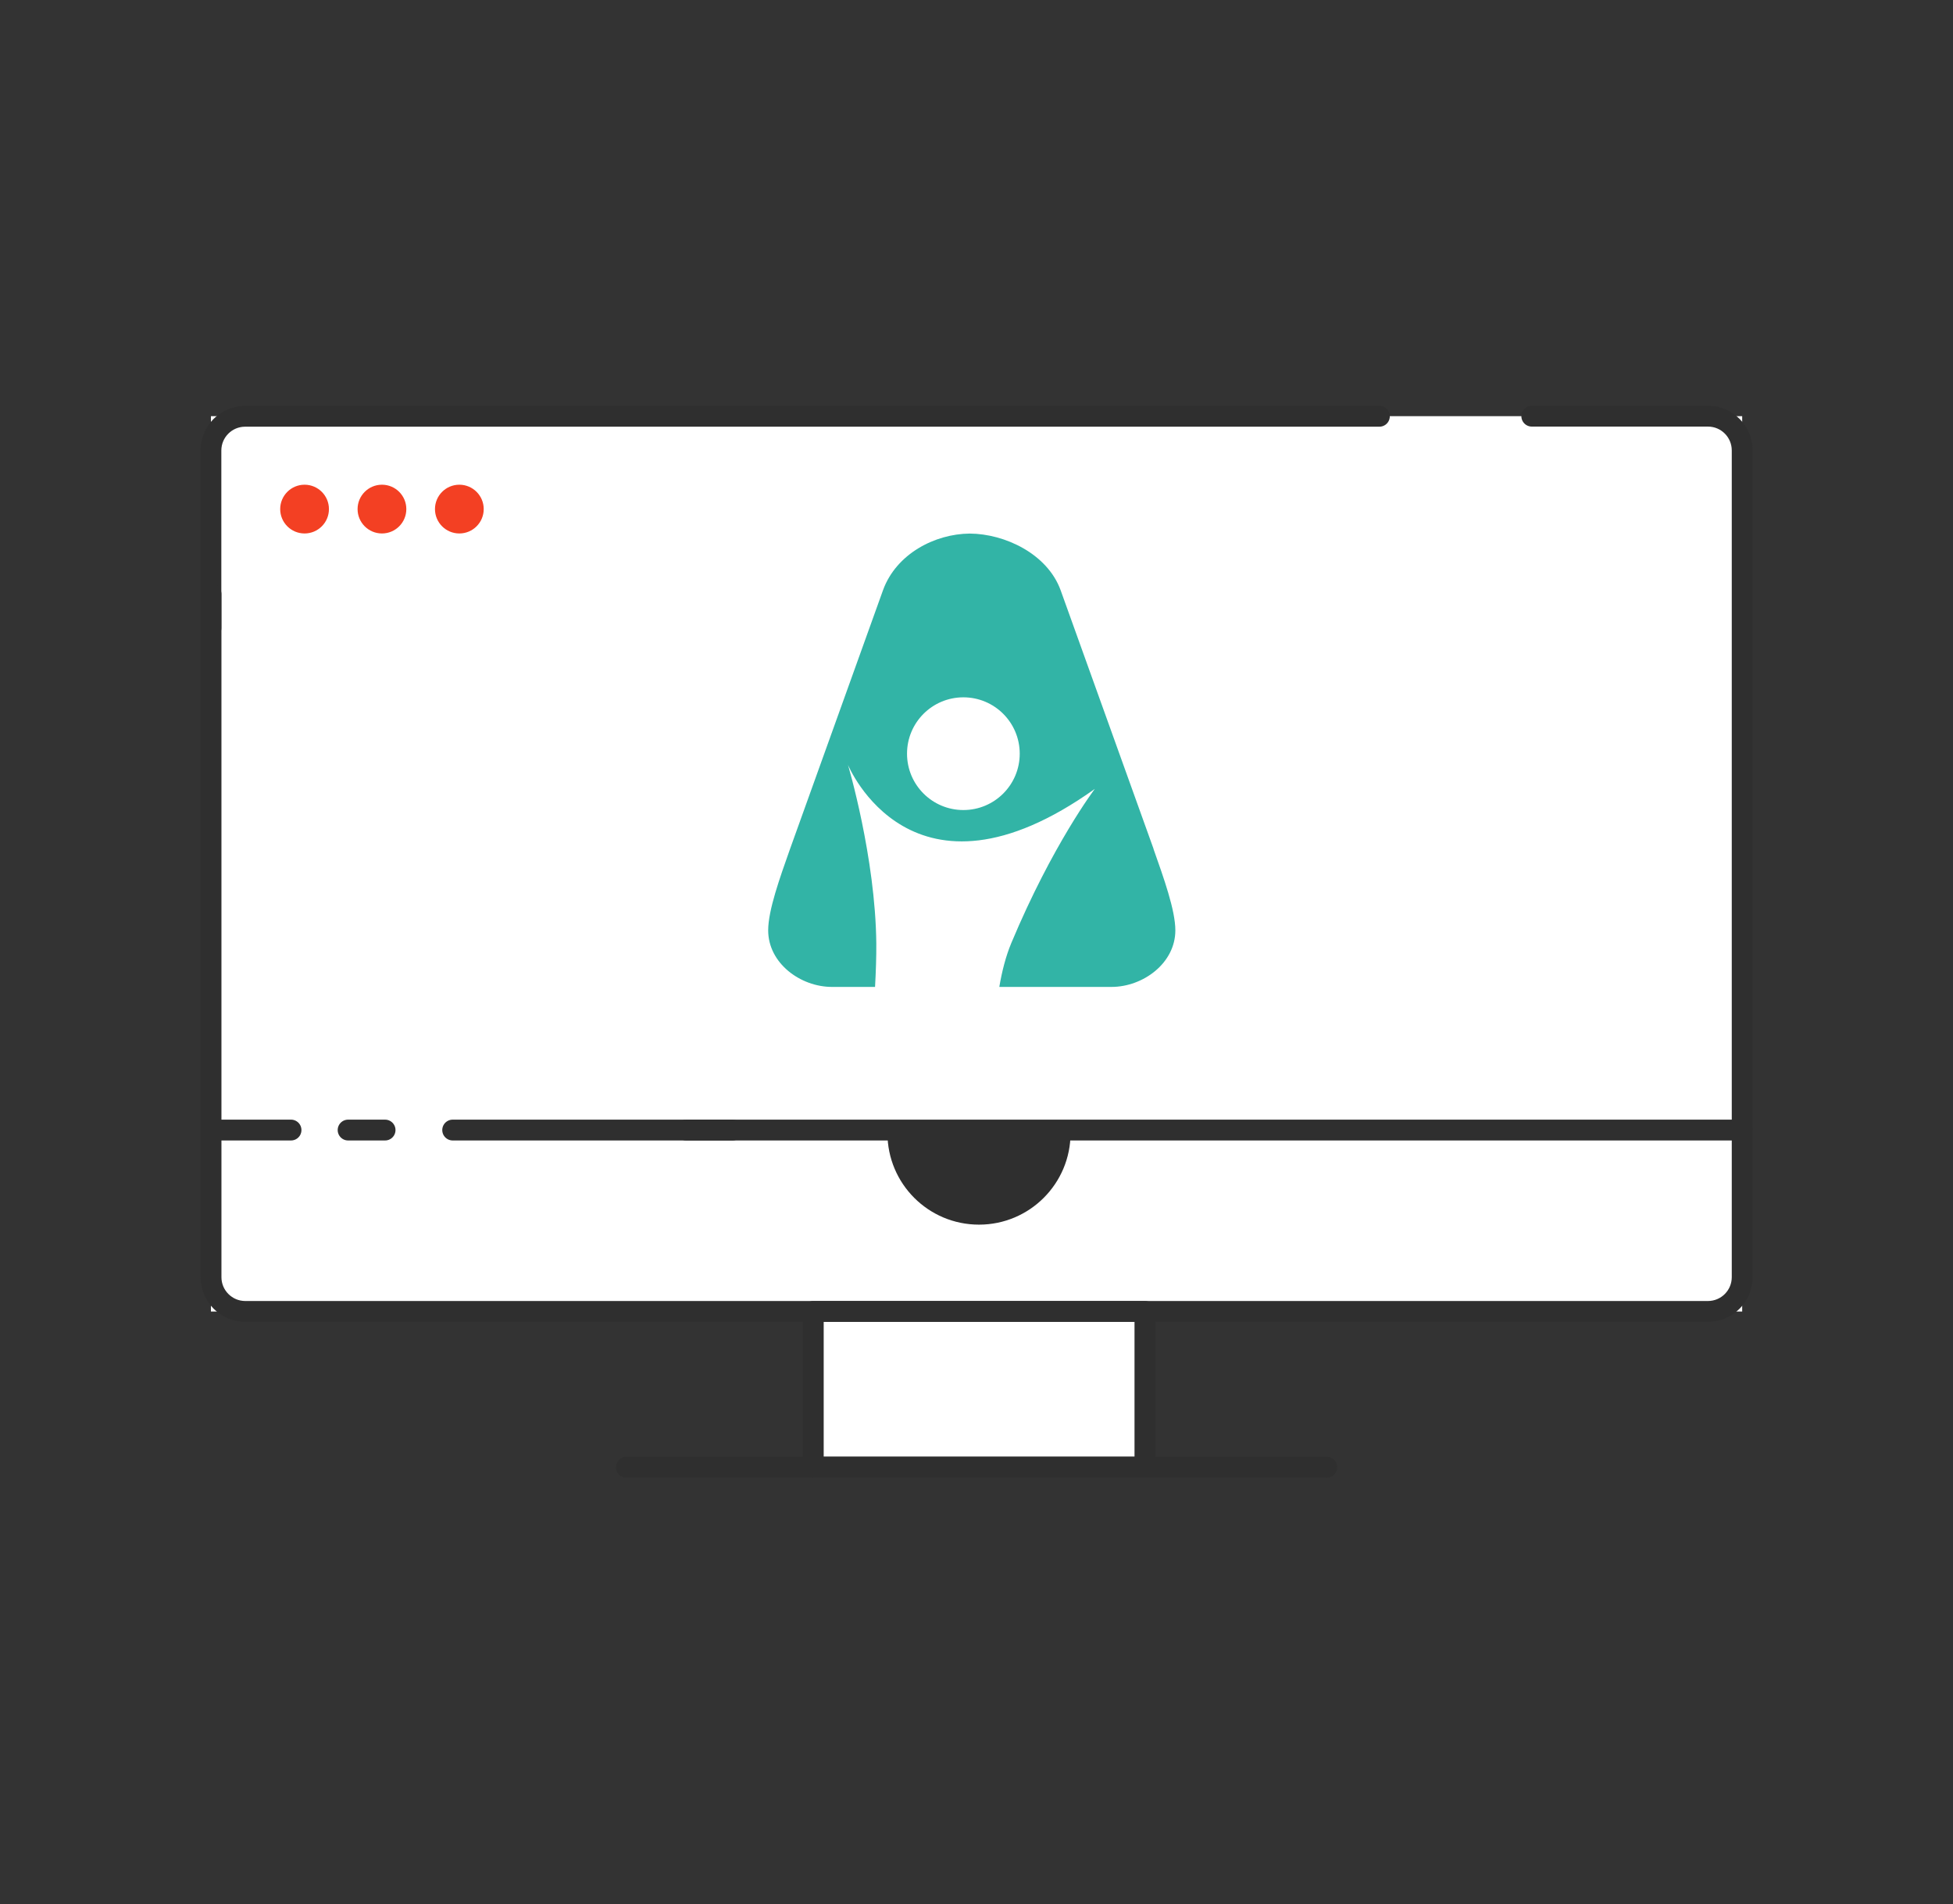
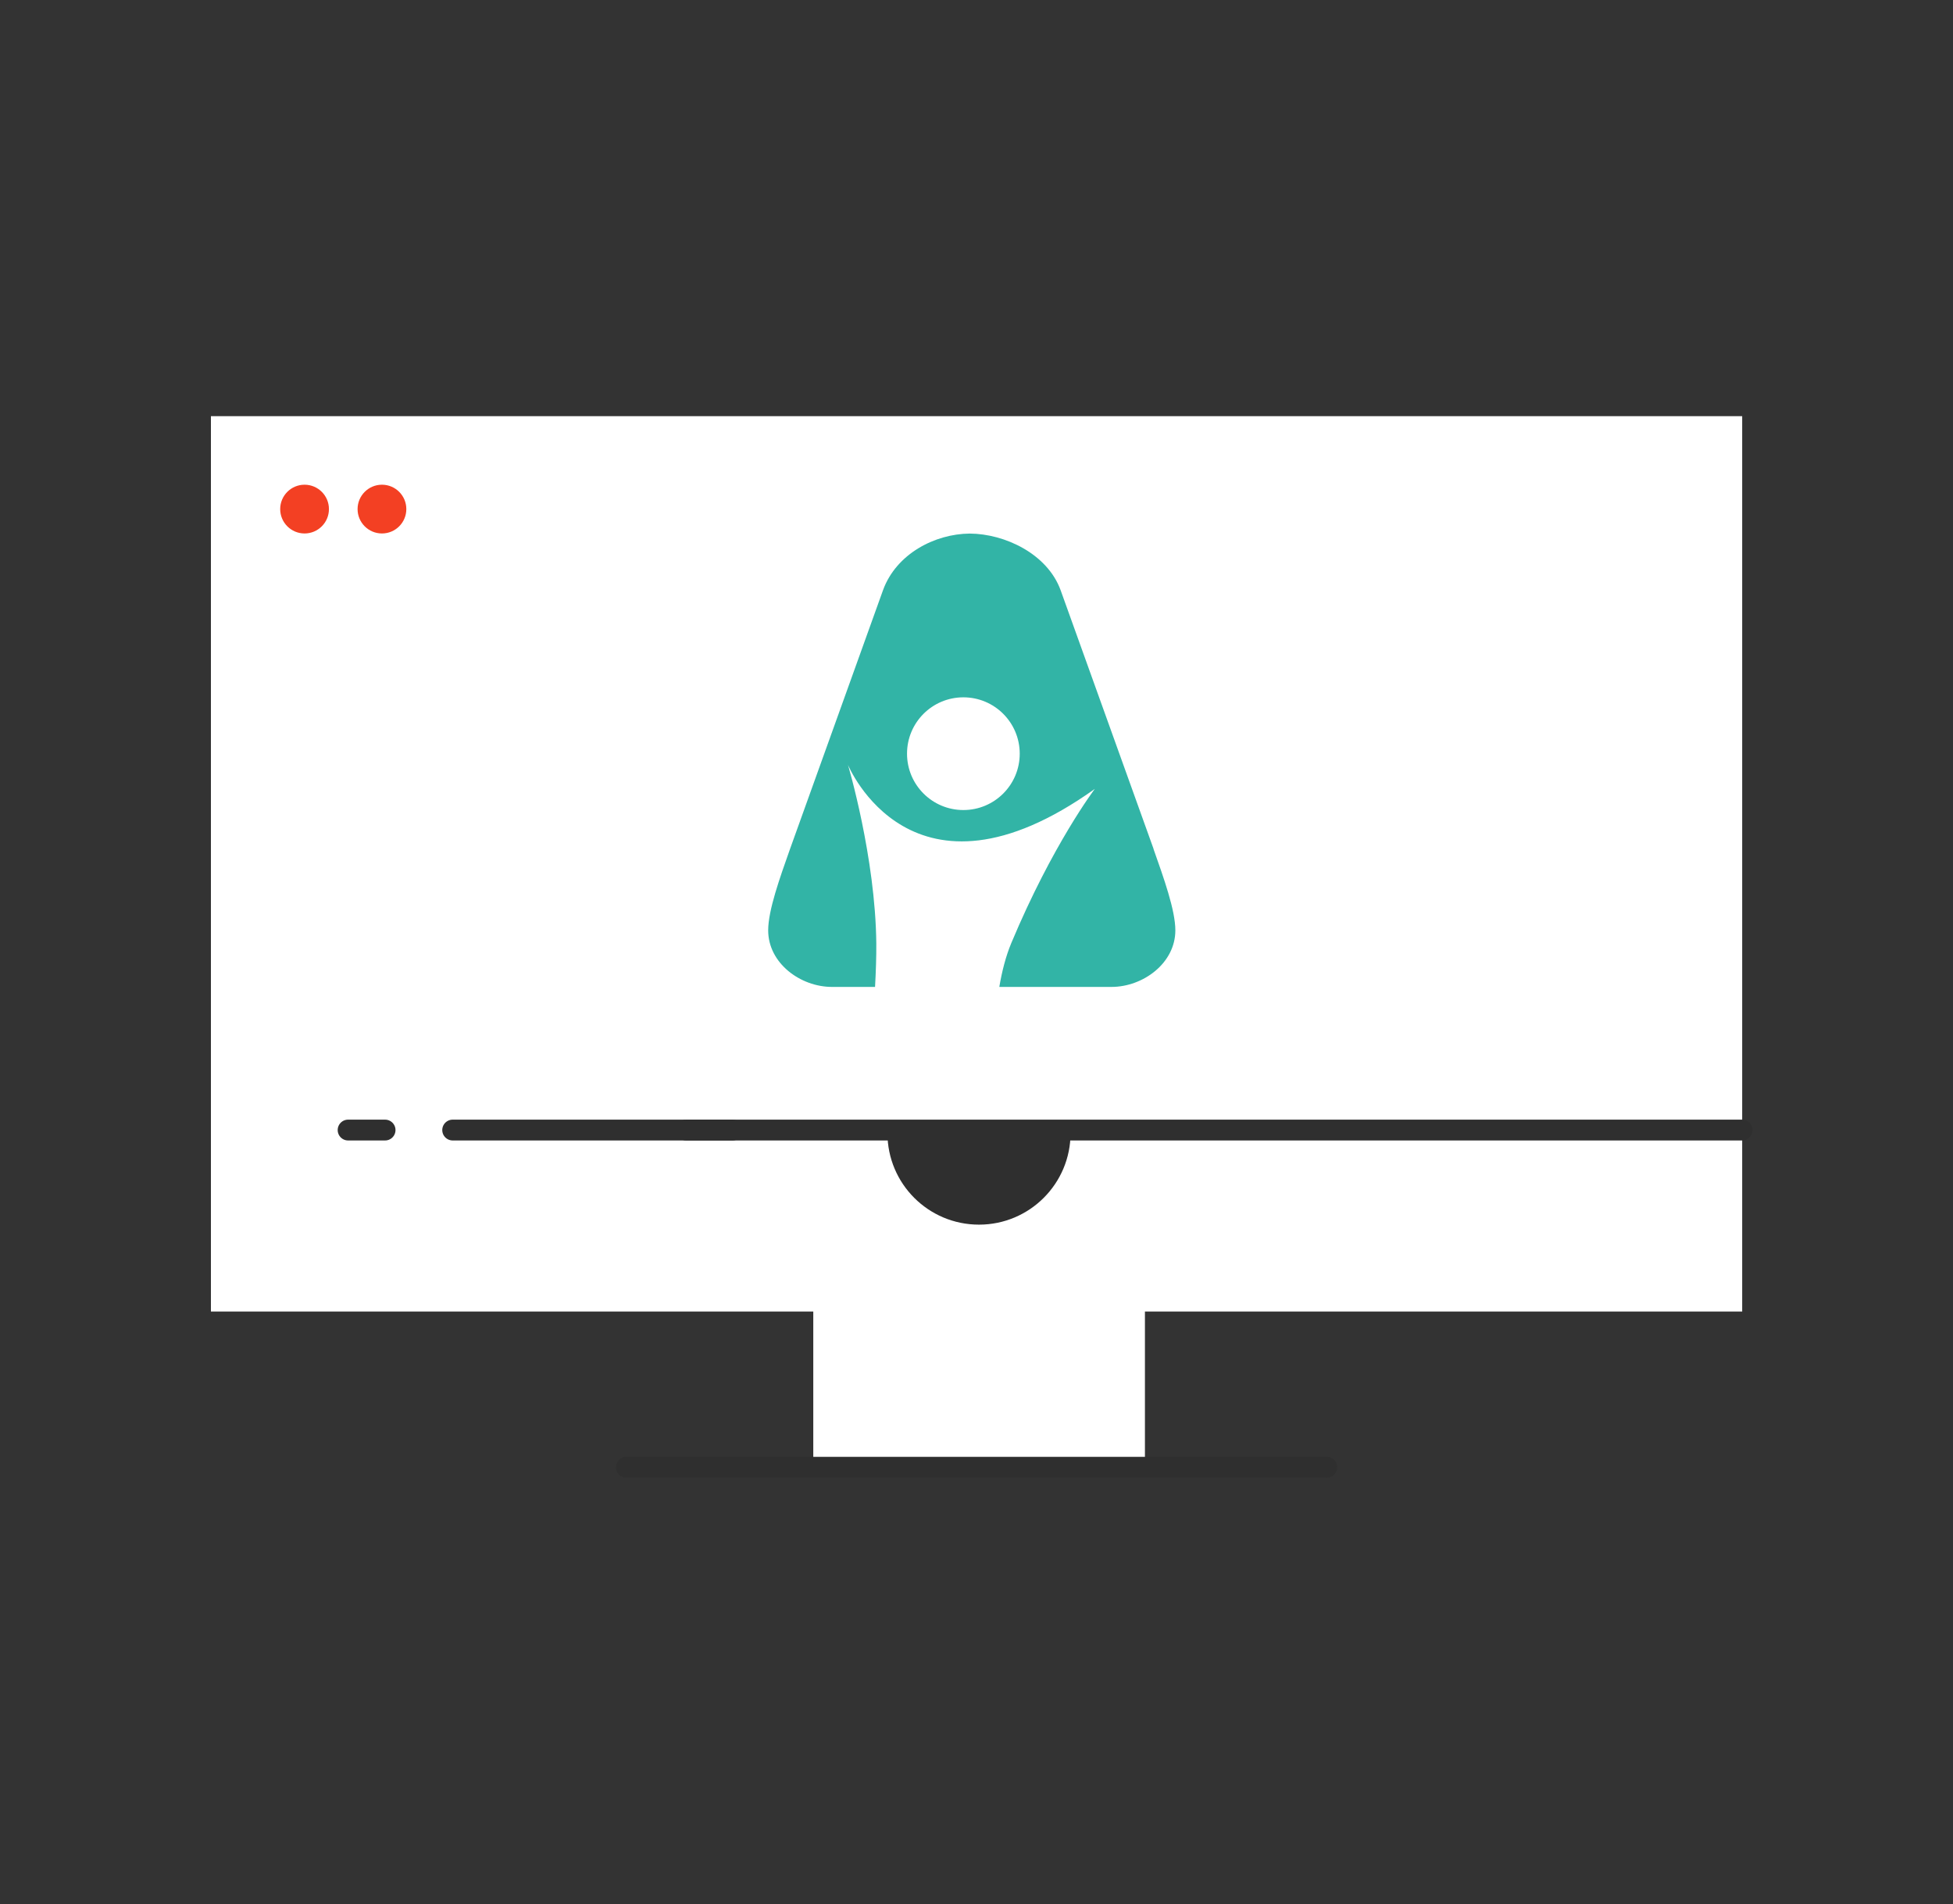
<svg xmlns="http://www.w3.org/2000/svg" id="Layer_1" data-name="Layer 1" viewBox="0 0 187.5 182.8">
  <rect x="0" y="0" width="187.5" height="182.8" fill="#333333" stroke="none" />
  <defs>
    <style>
      .cls-1 {
        stroke-width: 1.5px;
      }

      .cls-1, .cls-2 {
        fill: none;
        stroke: #2f2f2f;
        stroke-linecap: round;
        stroke-linejoin: round;
      }

      .cls-3 {
        fill: #f34023;
      }

      .cls-4 {
        fill: #fff;
      }

      .cls-5 {
        fill: #32b4a6;
      }

      .cls-6 {
        fill: #2f2f2f;
      }

      .cls-2 {
        stroke-width: 2px;
      }
    </style>
  </defs>
  <rect class="cls-4" x="78.08" y="119.91" width="31.84" height="20.94" />
  <rect class="cls-4" x="20.25" y="39.95" width="147.01" height="85.95" />
-   <path class="cls-2" d="M20.25,60.3v-17.05c0-1.82,1.47-3.29,3.29-3.29h108.89" />
-   <path class="cls-2" d="M147.06,39.95h16.91c1.82,0,3.29,1.47,3.29,3.29V122.6c0,1.82-1.47,3.29-3.29,3.29H23.55c-1.82,0-3.29-1.47-3.29-3.29V57.03" />
  <line class="cls-2" x1="167.25" y1="108.48" x2="65.87" y2="108.48" />
  <line class="cls-2" x1="70.33" y1="108.48" x2="43.46" y2="108.48" />
  <line class="cls-1" x1="106.99" y1="108.48" x2="112.86" y2="108.48" />
  <path class="cls-6" d="M102.78,108.77c0,4.85-3.93,8.79-8.79,8.79s-8.79-3.93-8.79-8.79" />
-   <rect class="cls-2" x="78.08" y="125.89" width="31.84" height="14.94" />
  <line class="cls-2" x1="60.14" y1="140.85" x2="127.38" y2="140.85" />
-   <line class="cls-2" x1="27.94" y1="108.48" x2="20.25" y2="108.48" />
  <line class="cls-2" x1="36.97" y1="108.48" x2="33.42" y2="108.48" />
  <path class="cls-5" d="M110.75,81.49l-8.93-24.85c-1.28-3.48-5.35-5.4-8.72-5.42-3.36,.03-7.05,1.95-8.32,5.42l-8.93,24.85c-.99,2.8-2.1,5.89-2.1,7.82,0,3.15,3.09,5.43,6.13,5.43h4.13c.08-1.47,.13-2.91,.12-4.17-.08-8.29-2.72-17.15-2.72-17.15,0,0,6.1,14.87,23.7,2.31,0,0-4.06,5.34-8.02,14.8-.53,1.27-.9,2.73-1.15,4.21h10.77c3.03,0,6.13-2.28,6.13-5.43,0-1.93-1.11-5.02-2.1-7.82h.01Zm-18.26-3.73c-2.99,0-5.41-2.42-5.41-5.41s2.42-5.41,5.41-5.41,5.41,2.42,5.41,5.41-2.42,5.41-5.41,5.41Z" />
  <circle class="cls-3" cx="29.24" cy="48.87" r="2.34" />
  <circle class="cls-3" cx="36.67" cy="48.87" r="2.34" />
-   <circle class="cls-3" cx="44.1" cy="48.87" r="2.34" />
</svg>